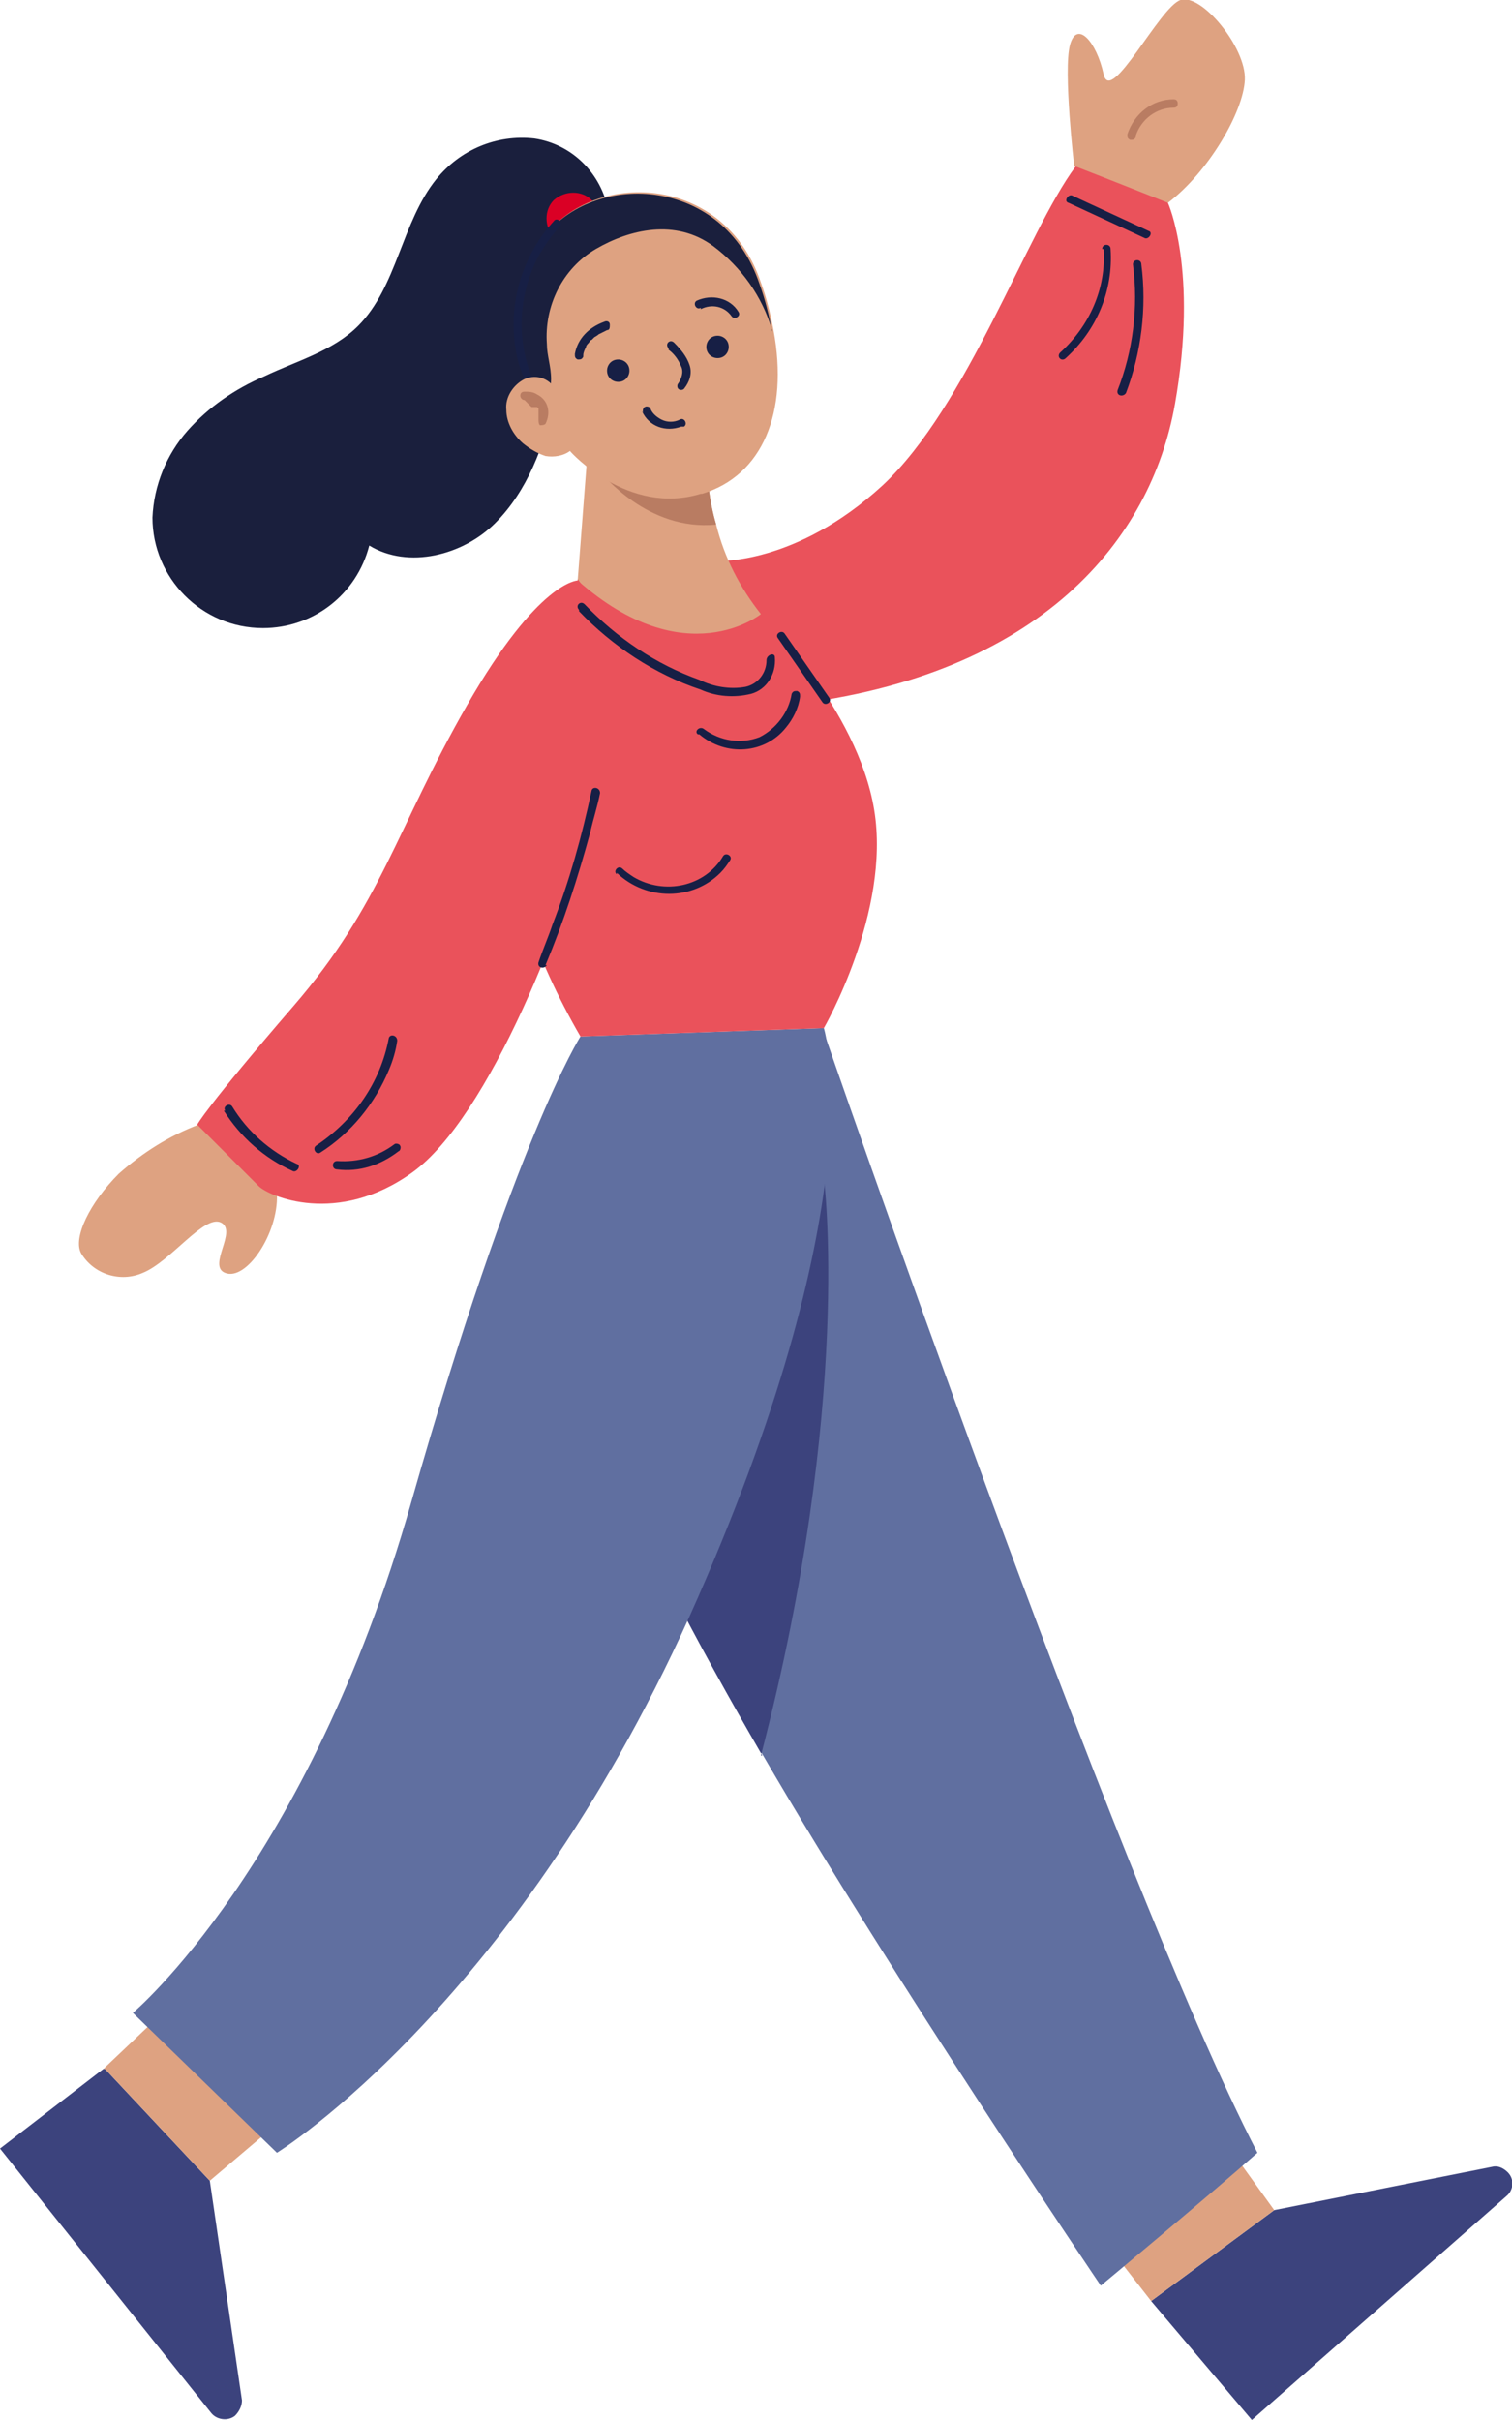
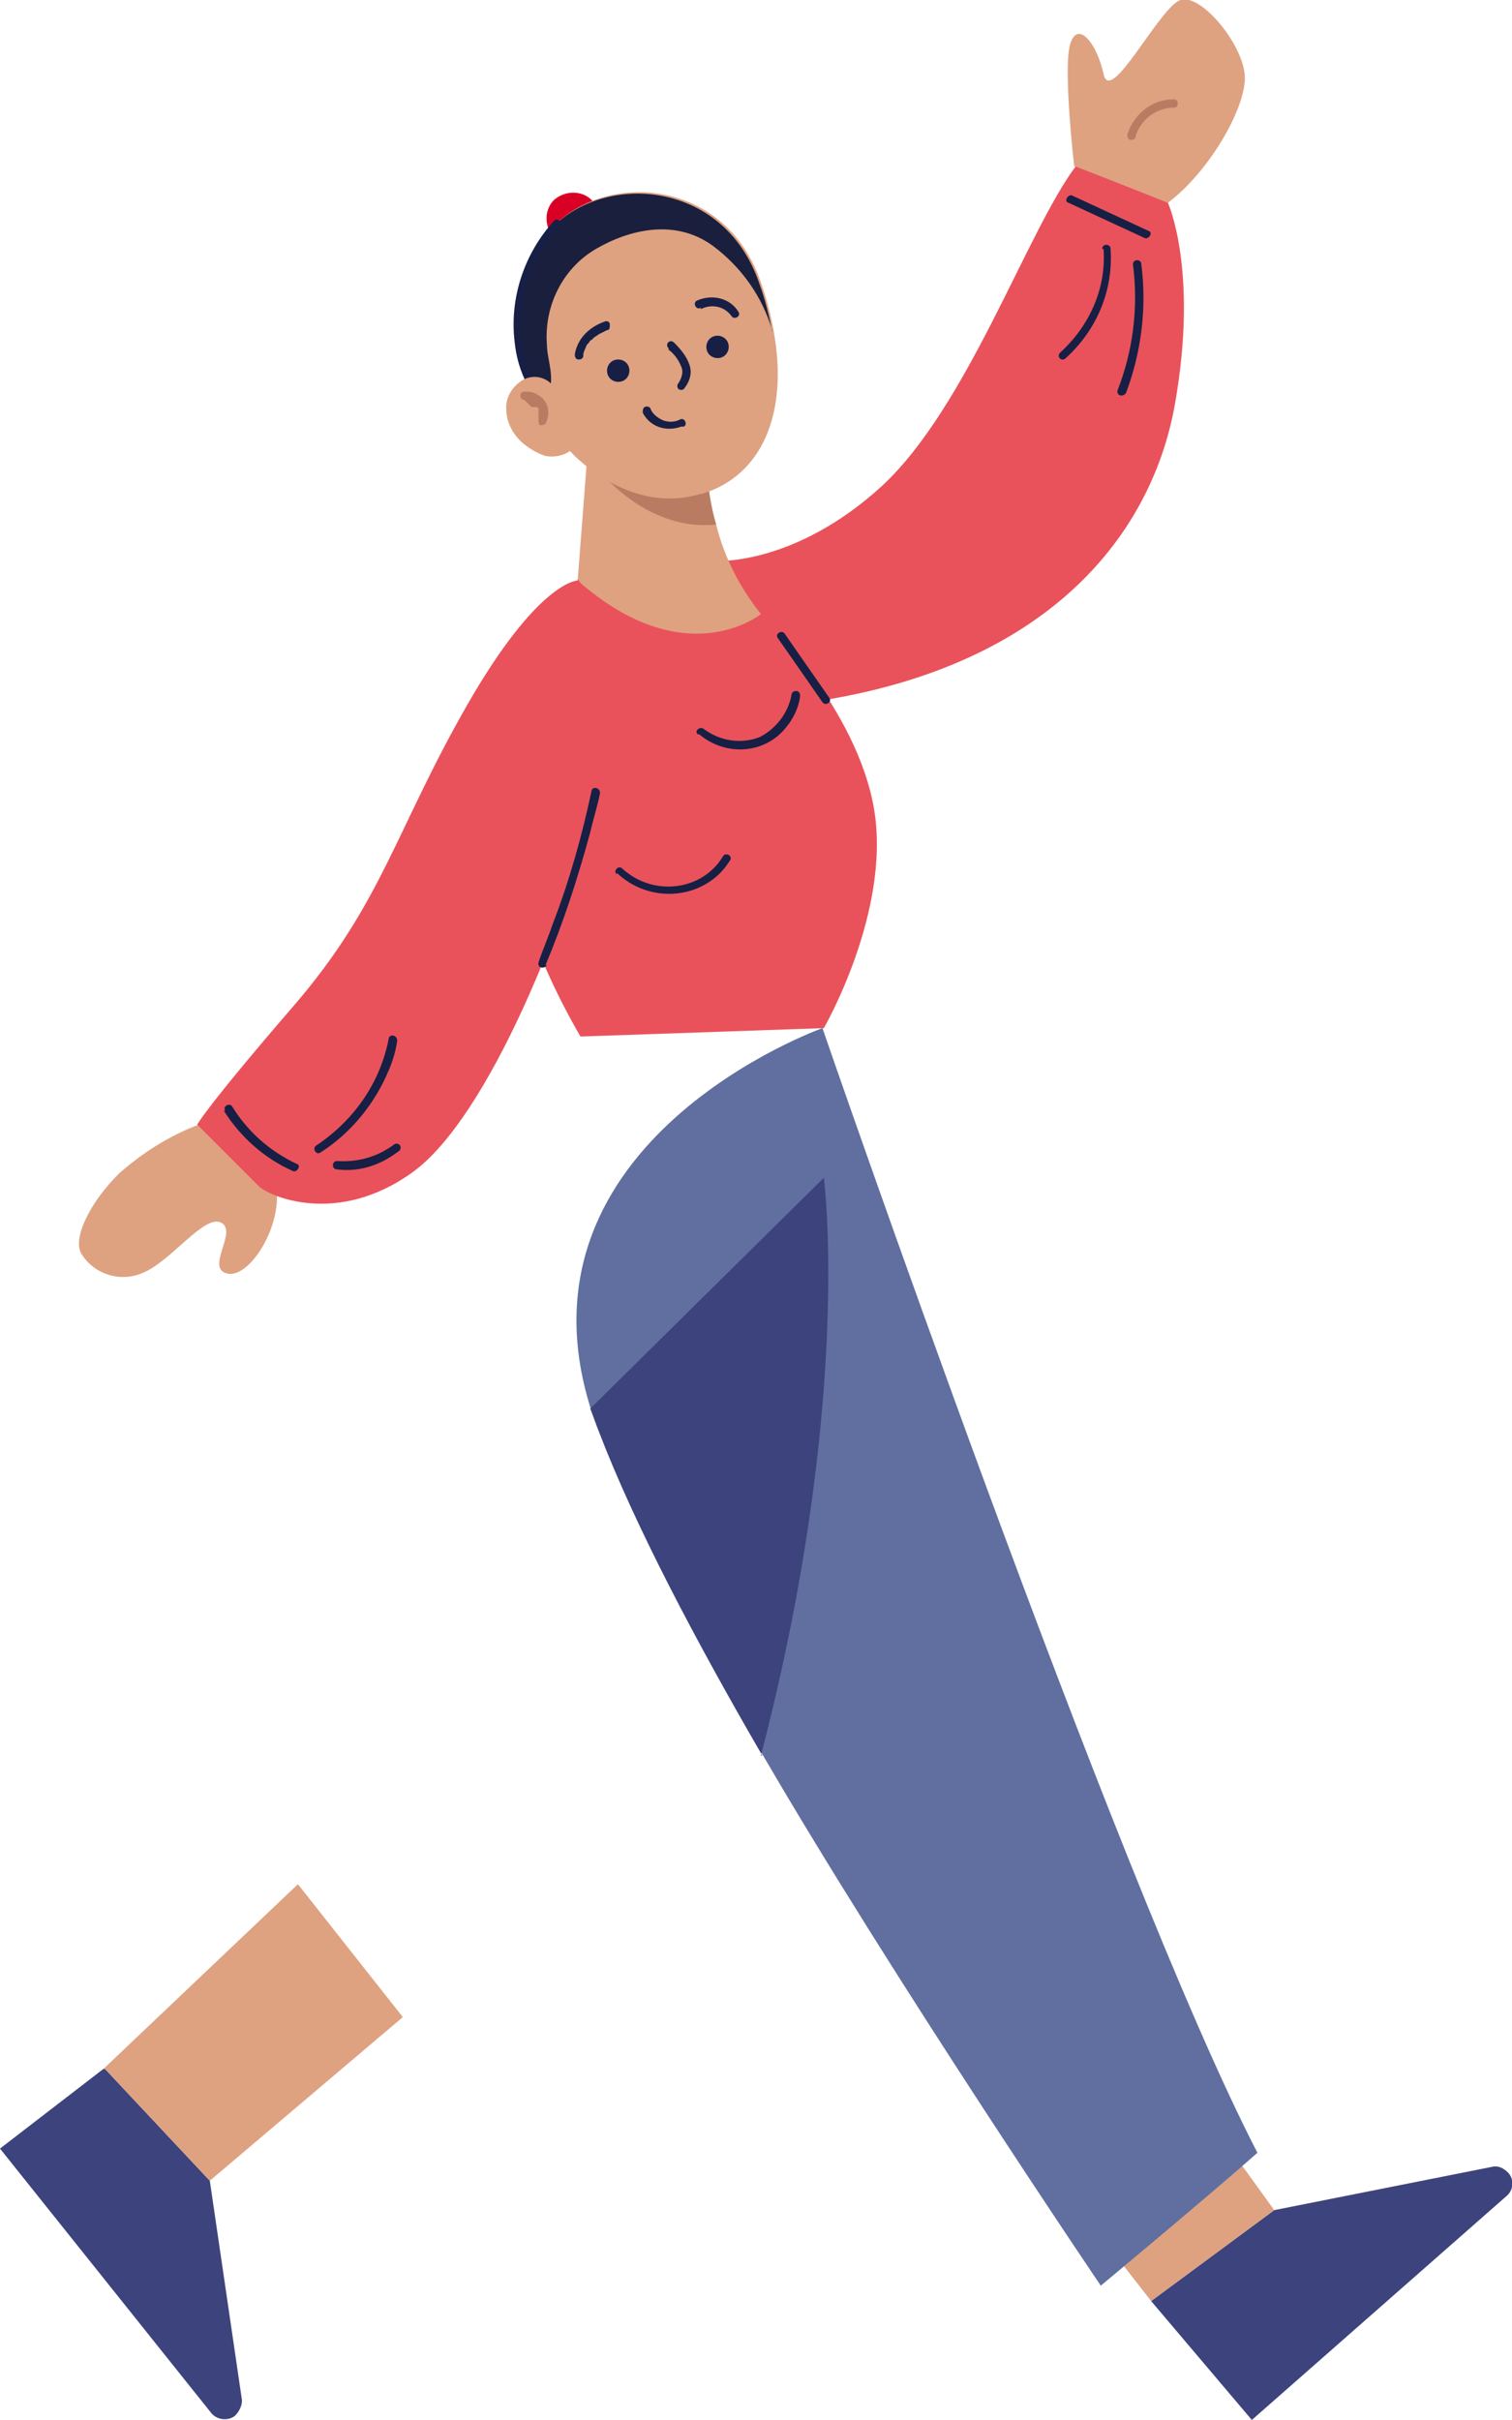
<svg xmlns="http://www.w3.org/2000/svg" id="Laag_1" version="1.1" viewBox="0 0 108.1 173">
  <defs>
    <style>
      .st0 {
        fill: none;
      }

      .st1 {
        fill: #b97c62;
      }

      .st2 {
        fill: #da0025;
      }

      .st3 {
        fill: #1a1f3d;
      }

      .st4 {
        fill: #3c437d;
      }

      .st5 {
        fill: #606fa0;
      }

      .st6 {
        fill: #ea525b;
      }

      .st7 {
        fill: #171f45;
      }

      .st8 {
        fill: #dea281;
      }

      .st9 {
        clip-path: url(#clippath);
      }
    </style>
    <clipPath id="clippath">
      <rect class="st0" width="108.1" height="173" />
    </clipPath>
  </defs>
  <g class="st9">
    <g>
      <path class="st8" d="M14.2,80.4c-2.1.8-4,2-5.7,3.5-2.1,2.1-3.3,4.6-2.7,5.7.9,1.5,2.8,2.1,4.4,1.4,2-.8,4.4-4.2,5.6-3.6s-1,3.1.3,3.6c1.5.6,3.8-2.8,3.7-5.6s-5.6-5.1-5.6-5.1" />
      <path class="st8" d="M76.8,11.9s-.8-6.9-.3-8.7,1.9-.2,2.4,2.1S82.9.5,84.4,0c1.5-.5,4.7,3.4,4.6,5.7s-2.6,6.6-5.5,8.8c-2.6,1.9-6.6-2.6-6.6-2.6" />
      <path class="st6" d="M51.3,40.1s5.6.3,11.8-5.4c6.1-5.7,10.3-18.1,13.8-22.8,3.1,1.2,6.6,2.6,6.6,2.6,0,0,2.2,4.8.5,14.4s-9.5,19.4-27.6,21.5-5.1-10.2-5.1-10.2" />
      <path class="st8" d="M54.4,43.9c-3,8.2-9.5,6.7-9.5,6.7l-3.6-9.1.8-10.4,4.8.6,3.6.5c0,1.8.2,3.6.7,5.3.6,2.4,1.7,4.5,3.2,6.4" />
      <path class="st1" d="M51.2,37.5c-4.9.5-8.2-3.7-8.2-3.7l3.9-2.1,3.6.5c0,1.8.2,3.6.7,5.3" />
      <path class="st4" d="M82.3,164.5l7.2,8.5,18.2-16c.5-.4.6-1.2.1-1.7-.3-.3-.7-.5-1.1-.4l-15.6,3.1-8.8,6.5Z" />
      <path class="st8" d="M82.3,164.5l-10.6-13.6,8.8-7.6,10.6,14.7-8.8,6.5Z" />
      <path class="st4" d="M7.4,147.9l-7.4,5.7,15.1,18.9c.4.5,1.2.6,1.7.2.3-.3.5-.7.5-1.1l-2.3-15.7-7.5-8Z" />
      <path class="st8" d="M7.4,147.9l13.9-13.2,7.5,9.5-13.8,11.7-7.5-8Z" />
      <path class="st5" d="M89.9,153.9c-3.5,3.1-11.2,9.5-11.2,9.5,0,0-14.9-22-24.2-38-4.7-8.1-9.1-16.4-11.7-23.2-.2-.5-.4-1.1-.6-1.6-5.9-19.1,16.6-27.1,16.6-27.1,0,0,20.9,60.7,31.1,80.4" />
      <path class="st4" d="M54.5,125.5c-4.7-8.1-9.1-16.4-11.7-23.2-.2-.5-.4-1.1-.6-1.6l16.7-16.5s2.1,16-4.5,41.3" />
-       <path class="st5" d="M41.5,74.1s-4.7,7.3-12.1,33.3c-7.4,26-19.9,36.5-19.9,36.5l10.3,10s17.4-10.7,30.1-39.7,9-40.7,9-40.7l-17.4.6Z" />
      <path class="st6" d="M58.9,73.5s4.8-8.3,3.6-15.6-8.1-14-8.1-14c0,0-5.4,4.4-13.1-2.4-8.3,8.2-6.3,21.4.2,32.6l17.4-.6" />
      <path class="st6" d="M41.3,41.5s-2.8,0-7.9,8.9-6.1,14.2-12.4,21.5-6.9,8.5-6.9,8.5c0,0,3.7,3.7,4.4,4.4s5.6,2.9,11-1,11.1-18,13.5-27.7-1.7-14.7-1.7-14.7" />
      <path class="st1" d="M81.2,9.7c.4-1.2,1.5-2,2.7-2,.2,0,.3-.1.3-.3,0-.2-.1-.3-.3-.3-1.5,0-2.8,1-3.3,2.5,0,.2,0,.3.2.4.2,0,.3,0,.4-.2" />
      <path class="st7" d="M39,69c1.3-3.1,2.3-6.2,3.2-9.5.2-.9.5-1.8.7-2.8,0-.4-.5-.5-.6-.2-.7,3.3-1.6,6.5-2.8,9.6-.3.9-.7,1.8-1,2.7-.1.4.4.5.6.2" />
      <path class="st7" d="M55.6,45.6l3.2,4.6c.2.3.7,0,.5-.3l-3.2-4.6c-.2-.3-.7,0-.5.3" />
-       <path class="st7" d="M41.4,43.7c2.4,2.5,5.4,4.5,8.7,5.6,1.1.5,2.4.6,3.6.3,1.1-.3,1.8-1.4,1.7-2.6,0-.4-.6-.2-.6.2,0,.9-.6,1.7-1.5,1.9-1.1.2-2.3,0-3.3-.5-3.1-1.1-5.9-3-8.2-5.4-.3-.3-.7.1-.4.4" />
      <path class="st7" d="M50,52.5c1.9,1.6,4.7,1.4,6.2-.5.5-.6.9-1.4,1-2.2,0-.2,0-.3-.2-.4-.2,0-.3,0-.4.2-.2,1.3-1.1,2.5-2.3,3.1-1.3.5-2.8.3-4-.6-.3-.2-.7.2-.4.4" />
      <path class="st7" d="M44.1,62.4c2.1,2,5.4,2,7.4,0,.3-.3.5-.6.7-.9.2-.3-.3-.6-.5-.3-1.3,2.2-4.2,2.8-6.4,1.5-.3-.2-.6-.4-.8-.6-.3-.3-.7.2-.4.4" />
      <path class="st7" d="M16,79.4c1.2,1.9,2.9,3.4,4.9,4.3.3.2.7-.4.3-.5-1.9-.9-3.5-2.3-4.6-4.1-.2-.3-.7,0-.5.3" />
      <path class="st7" d="M76.4,14.5l5.4,2.5c.3.2.7-.4.3-.5l-5.4-2.5c-.3-.2-.7.4-.3.5" />
      <path class="st7" d="M22.9,82.4c2.2-1.4,3.9-3.5,4.9-5.9.3-.7.5-1.4.6-2.1,0-.4-.5-.5-.6-.2-.6,3.2-2.5,5.9-5.2,7.7-.3.2,0,.7.3.5" />
      <path class="st7" d="M24.1,83.6c1.6.2,3.1-.3,4.4-1.3.1,0,.2-.3.1-.4,0-.1-.3-.2-.4-.1-1.2.9-2.6,1.3-4.1,1.2-.4,0-.4.6,0,.6" />
      <path class="st7" d="M78.9,17.8c.2,2.8-1,5.5-3.1,7.4-.3.3.1.7.4.4,2.2-2,3.4-4.8,3.2-7.8,0-.4-.6-.4-.6,0" />
      <path class="st7" d="M81,18.9c.4,3.1,0,6.2-1.1,9-.1.4.4.5.6.2,1.1-2.9,1.5-6.1,1.1-9.2,0-.4-.6-.4-.6,0" />
-       <path class="st3" d="M43.5,15.1c-.5-2.7-2.6-4.8-5.3-5.2-2.7-.3-5.3.8-7,2.9-2.5,3.1-2.8,7.7-5.6,10.5-1.8,1.8-4.4,2.5-6.7,3.6-2.1.9-4,2.2-5.5,3.9-1.5,1.7-2.4,3.9-2.5,6.2,0,4.3,3.5,7.9,7.9,7.9,3.6,0,6.7-2.4,7.6-5.9,2.8,1.7,6.7.7,9-1.6s3.5-5.5,4.2-8.7.9-6.5,1.8-9.7" />
      <path class="st2" d="M39.6,17c-.7-.8-.7-2,0-2.7.8-.7,2-.7,2.7,0,.2.2.3.5.4.7-.9.8-1.9,1.5-3,1.9" />
      <path class="st8" d="M50.1,35.3c-5.2,1.6-9.3-3-9.3-3-.8-1-1.4-2-2-3.1-2.5-4.6-2.5-9,.4-12.6,3.6-4.4,12.6-4.1,15.2,3.6.4,1.1.7,2.3.9,3.4,1.1,5.9-.8,10.4-5.1,11.7" />
      <path class="st3" d="M55.2,23.6c-.7-2.4-2.2-4.5-4.2-6-2.7-2-6-1.2-8.4.2-2.4,1.4-3.7,4.1-3.5,6.8,0,.8.3,1.6.3,2.5,0,.8-.2,1.6-.7,2.2-2.5-4.6-2.5-9,.4-12.6,3.6-4.4,12.6-4.1,15.2,3.6.4,1.1.7,2.3.9,3.4" />
      <path class="st7" d="M38,26.9c-1.1-2.8-.9-5.9.5-8.6.4-.7.9-1.4,1.5-2.1.3-.3-.2-.7-.4-.4-2.1,2.3-3.2,5.5-2.8,8.7.1.9.3,1.7.7,2.6.1.4.7.2.6-.2" />
      <path class="st7" d="M47.8,25c.4.3.7.7.9,1.2.2.4,0,.9-.2,1.2-.1.1-.1.3,0,.4.1.1.3.1.4,0,.4-.5.6-1.1.4-1.7-.2-.6-.6-1.1-1.1-1.6-.3-.3-.7.1-.4.4" />
      <path class="st7" d="M45,26.5c0,.4-.3.8-.8.8-.4,0-.8-.3-.8-.8,0-.4.3-.8.8-.8,0,0,0,0,0,0,.4,0,.8.3.8.8" />
      <path class="st7" d="M52.1,24.8c0,.4-.3.8-.8.8-.4,0-.8-.3-.8-.8,0-.4.3-.8.8-.8,0,0,0,0,0,0,.4,0,.8.3.8.8" />
      <path class="st7" d="M41.7,25.4c0-.2.1-.4.2-.6,0-.1.1-.2.2-.3,0,0,.1-.2.2-.2,0,0,.2-.2.2-.2,0,0,.2-.1.3-.2.2-.1.4-.2.6-.3.2,0,.2-.2.2-.4,0-.2-.2-.3-.4-.2-1.1.4-1.9,1.2-2.1,2.3,0,.2,0,.3.2.4.2,0,.3,0,.4-.2,0,0,0,0,0,0" />
      <path class="st7" d="M50.1,22.1c.8-.4,1.7-.2,2.2.5.2.3.7,0,.5-.3-.6-1-1.9-1.3-3-.8-.3.2,0,.7.3.5" />
      <path class="st7" d="M45.9,29.4c.5,1.1,1.7,1.5,2.8,1.1,0,0,.1,0,.2,0,.3-.2,0-.7-.3-.5-.4.2-.9.2-1.3,0-.4-.2-.7-.5-.8-.8,0-.1-.3-.2-.4-.1-.1,0-.2.3-.1.4" />
      <path class="st8" d="M39.8,28c-.4-.9-1.4-1.3-2.3-.9,0,0,0,0,0,0-.8.4-1.4,1.3-1.3,2.2,0,.9.5,1.8,1.2,2.4.5.4,1,.7,1.6.9.6.1,1.3,0,1.8-.4" />
      <path class="st1" d="M38,29.1c0,0,.1,0,.2,0h0s0,0,0,0,0,0,0,0h0c0,0,.1,0,.2,0,0,0,0,0,0,0h0c0,0,0,0,.1.1,0,0,0,0,0,0,0,0,0,0,0,0h0s0,0,0,0h0s0,0,0,.1c0,0,0,0,0,.1,0,0,0,.1,0,.2,0,0,0,0,0,0,0,0,0,0,0,0,0,0,0,.1,0,.2,0,0,0,0,0,0,0,0,0,0,0,0,0,0,0,.1,0,.2,0,0,0,0,0,0,0,0,0,0,0,0,0,.1,0,.3.1.4.1,0,.3,0,.4-.1.4-.8.2-1.7-.6-2.1-.3-.2-.6-.2-.9-.2-.2,0-.3.1-.3.3,0,.1.1.3.3.3" />
    </g>
  </g>
</svg>